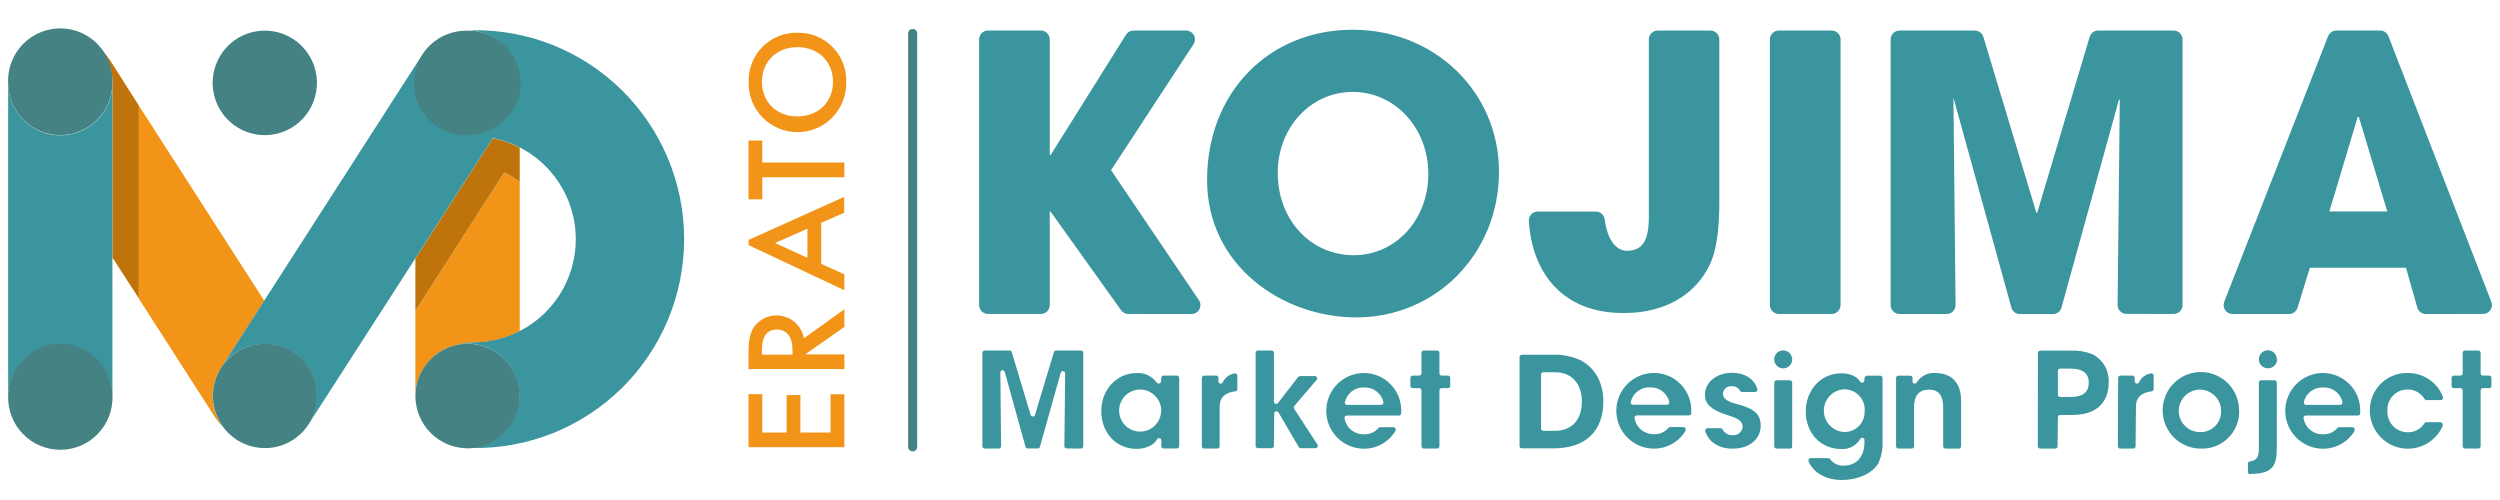
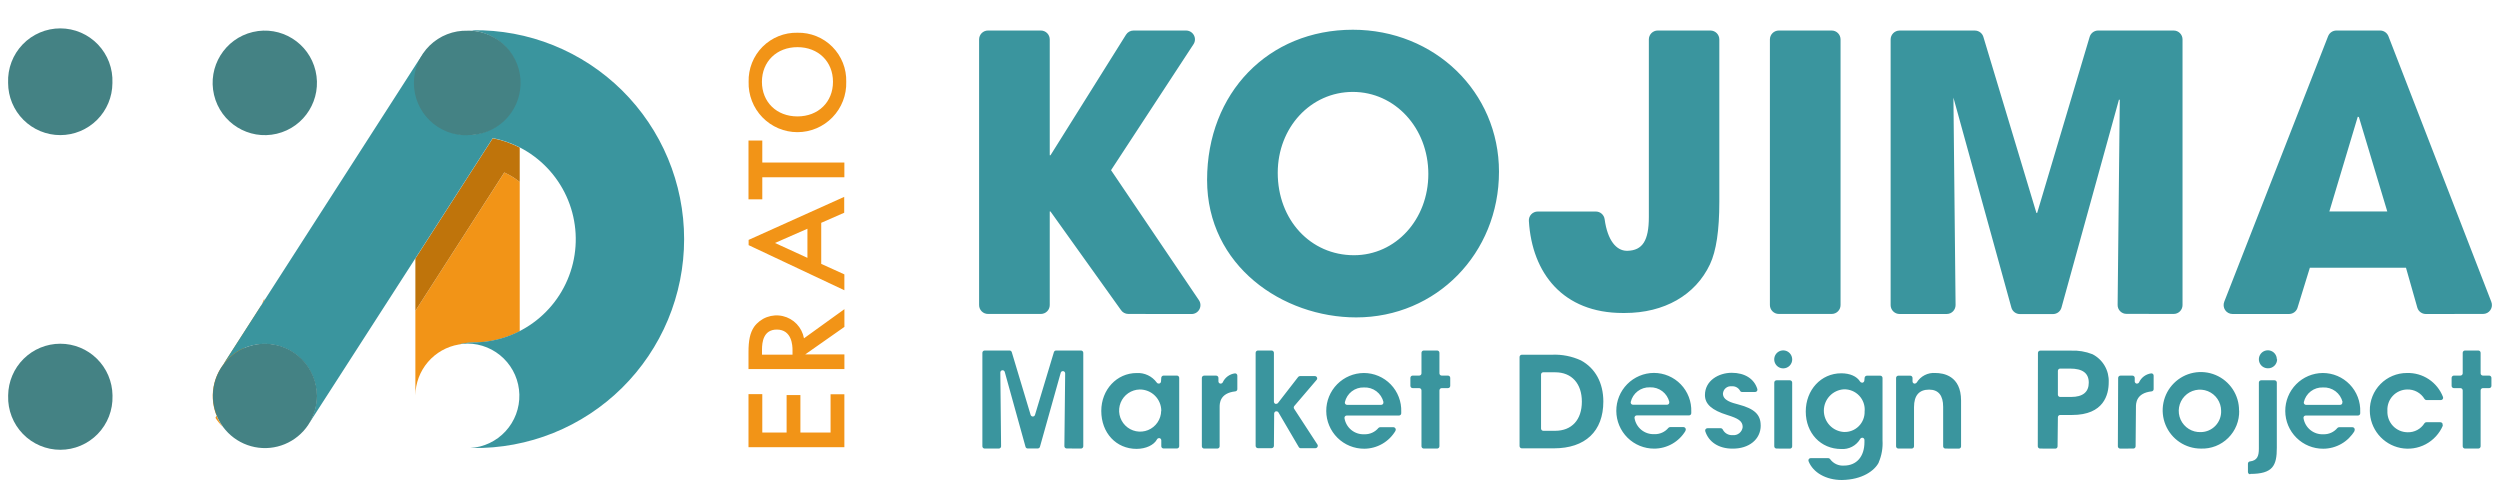
<svg xmlns="http://www.w3.org/2000/svg" width="230" height="46" viewBox="0 0 230 46" fill="none">
  <path d="M70.131 36.259V39.795H72.368V36.347H73.637V39.795H76.413V36.27H77.682V41.144H68.862V36.259H70.131ZM68.862 32.4C68.862 31.328 68.996 30.638 69.378 30.067C69.674 29.662 70.082 29.352 70.551 29.177C71.021 29.002 71.531 28.968 72.02 29.081C72.508 29.193 72.953 29.447 73.299 29.81C73.644 30.174 73.876 30.63 73.966 31.125L77.686 28.442V30.075L74.077 32.607H77.686V33.956H68.862V32.4ZM72.911 32.627V32.201C72.911 31.818 72.869 30.32 71.466 30.32C70.223 30.32 70.104 31.5 70.104 32.163V32.627H72.911ZM75.553 20.499V24.277L77.682 25.243V26.703L68.873 22.553V22.07L77.667 18.112V19.572L75.553 20.499ZM74.283 21.044L71.297 22.354L74.283 23.722V21.044ZM70.131 14.955H77.682V16.308H70.131V18.338H68.862V12.928H70.131V14.955ZM73.366 3.012C73.96 2.998 74.551 3.106 75.103 3.328C75.655 3.55 76.156 3.882 76.575 4.304C76.995 4.726 77.325 5.23 77.545 5.783C77.765 6.337 77.87 6.93 77.854 7.526C77.872 8.128 77.769 8.727 77.551 9.288C77.333 9.85 77.005 10.362 76.586 10.794C76.168 11.226 75.667 11.569 75.113 11.804C74.56 12.038 73.965 12.159 73.364 12.159C72.763 12.159 72.168 12.038 71.614 11.804C71.061 11.569 70.56 11.226 70.141 10.794C69.722 10.362 69.394 9.85 69.177 9.288C68.959 8.727 68.856 8.128 68.873 7.526C68.858 6.93 68.964 6.337 69.184 5.783C69.404 5.229 69.734 4.726 70.154 4.304C70.575 3.882 71.076 3.55 71.628 3.328C72.18 3.106 72.771 2.998 73.366 3.012ZM73.366 4.338C71.454 4.338 70.097 5.663 70.097 7.526C70.097 9.388 71.446 10.71 73.366 10.71C75.285 10.71 76.635 9.384 76.635 7.526C76.635 5.667 75.285 4.338 73.366 4.338Z" fill="#F29417" />
-   <path d="M83.968 41.527C83.856 41.527 83.749 41.483 83.67 41.404C83.591 41.325 83.547 41.217 83.547 41.106V3.123C83.541 3.064 83.548 3.005 83.567 2.95C83.585 2.894 83.615 2.843 83.654 2.799C83.694 2.756 83.742 2.721 83.796 2.697C83.849 2.673 83.907 2.661 83.966 2.661C84.024 2.661 84.082 2.673 84.136 2.697C84.189 2.721 84.237 2.756 84.277 2.799C84.316 2.843 84.346 2.894 84.365 2.95C84.383 3.005 84.39 3.064 84.384 3.123V41.106C84.385 41.161 84.374 41.215 84.354 41.267C84.333 41.318 84.302 41.364 84.264 41.403C84.225 41.443 84.179 41.474 84.128 41.495C84.077 41.516 84.023 41.527 83.968 41.527Z" fill="#448284" />
  <path d="M103.799 28.883C103.661 28.882 103.526 28.847 103.406 28.78C103.285 28.713 103.184 28.617 103.111 28.5L96.646 19.457H96.577V28.067C96.576 28.283 96.49 28.49 96.337 28.643C96.185 28.796 95.978 28.882 95.763 28.883H90.892C90.676 28.883 90.469 28.797 90.316 28.644C90.163 28.491 90.077 28.283 90.077 28.067V3.629C90.077 3.521 90.097 3.415 90.138 3.315C90.179 3.216 90.239 3.125 90.314 3.049C90.39 2.973 90.48 2.912 90.579 2.871C90.678 2.83 90.784 2.809 90.892 2.809H95.763C95.979 2.81 96.186 2.896 96.339 3.05C96.491 3.204 96.577 3.412 96.577 3.629V14.284H96.646L103.593 3.192C103.666 3.075 103.767 2.978 103.888 2.911C104.008 2.844 104.143 2.809 104.281 2.809H109.121C109.269 2.81 109.413 2.85 109.54 2.926C109.666 3.003 109.77 3.111 109.84 3.242C109.91 3.371 109.942 3.518 109.935 3.665C109.928 3.812 109.88 3.955 109.798 4.077L102.216 15.656L110.291 27.603C110.378 27.726 110.429 27.869 110.439 28.019C110.449 28.169 110.418 28.318 110.349 28.451C110.279 28.584 110.175 28.696 110.047 28.773C109.919 28.851 109.772 28.891 109.622 28.89L103.799 28.883ZM137.907 15.798C137.907 8.472 132 2.736 124.46 2.736C116.691 2.736 111.052 8.548 111.052 16.556C111.052 24.473 118.026 29.201 124.77 29.201C132.137 29.201 137.907 23.319 137.907 15.798ZM131.407 16.005C131.407 20.197 128.402 23.48 124.564 23.48C120.564 23.48 117.552 20.223 117.552 15.901C117.552 11.725 120.587 8.456 124.46 8.456C128.333 8.456 131.407 11.771 131.407 16.005ZM168.516 28.883C168.732 28.883 168.939 28.797 169.092 28.644C169.245 28.491 169.331 28.283 169.331 28.067V3.629C169.331 3.521 169.31 3.415 169.27 3.315C169.229 3.216 169.169 3.125 169.093 3.049C169.018 2.973 168.928 2.912 168.829 2.871C168.73 2.83 168.623 2.809 168.516 2.809H163.649C163.432 2.809 163.224 2.895 163.071 3.049C162.917 3.203 162.831 3.411 162.831 3.629V28.067C162.832 28.283 162.918 28.49 163.071 28.643C163.223 28.796 163.43 28.882 163.645 28.883H168.516ZM199.978 28.883C200.194 28.883 200.401 28.797 200.554 28.644C200.707 28.491 200.793 28.283 200.793 28.067V3.629C200.793 3.521 200.772 3.415 200.732 3.315C200.691 3.216 200.631 3.125 200.555 3.049C200.48 2.973 200.39 2.912 200.291 2.871C200.192 2.83 200.085 2.809 199.978 2.809H193.012C192.839 2.812 192.672 2.871 192.534 2.976C192.397 3.082 192.296 3.228 192.247 3.395L187.419 19.591H187.35L182.471 3.395C182.421 3.229 182.321 3.084 182.183 2.979C182.046 2.875 181.879 2.816 181.707 2.812H174.752C174.536 2.813 174.329 2.9 174.176 3.054C174.023 3.208 173.938 3.416 173.938 3.632V28.07C173.939 28.287 174.025 28.494 174.177 28.646C174.33 28.799 174.536 28.886 174.752 28.887H179.099C179.206 28.887 179.313 28.865 179.412 28.824C179.511 28.782 179.601 28.722 179.676 28.645C179.829 28.488 179.914 28.278 179.913 28.059L179.715 8.981L185.048 28.3C185.096 28.471 185.199 28.622 185.341 28.729C185.482 28.836 185.655 28.894 185.832 28.894H188.891C189.065 28.891 189.233 28.831 189.371 28.724C189.509 28.617 189.608 28.469 189.655 28.3L194.951 9.142L195.019 9.211L194.821 28.047C194.819 28.156 194.838 28.263 194.878 28.364C194.918 28.465 194.978 28.556 195.054 28.633C195.13 28.71 195.22 28.771 195.32 28.813C195.42 28.855 195.527 28.876 195.635 28.875L199.978 28.883ZM228.435 28.883C228.569 28.884 228.701 28.852 228.819 28.791C228.938 28.729 229.04 28.639 229.115 28.528C229.191 28.417 229.238 28.29 229.253 28.157C229.268 28.023 229.249 27.889 229.2 27.764L219.733 3.326C219.672 3.173 219.566 3.042 219.43 2.95C219.294 2.857 219.133 2.808 218.969 2.809H214.954C214.79 2.807 214.629 2.856 214.493 2.947C214.356 3.039 214.251 3.17 214.189 3.322L204.631 27.76C204.582 27.885 204.563 28.02 204.577 28.153C204.591 28.287 204.637 28.415 204.711 28.526C204.786 28.637 204.887 28.729 205.005 28.791C205.123 28.854 205.255 28.887 205.388 28.887H210.595C210.762 28.886 210.925 28.834 211.062 28.738C211.198 28.642 211.302 28.507 211.36 28.35L212.507 24.63H221.35L222.402 28.331C222.456 28.492 222.559 28.632 222.696 28.731C222.833 28.831 222.997 28.885 223.167 28.887L228.435 28.883ZM216.915 10.736L217.019 10.771L219.63 19.457H214.3L216.915 10.736ZM157.379 2.809H152.508C152.401 2.809 152.295 2.83 152.196 2.871C152.096 2.912 152.007 2.973 151.931 3.049C151.855 3.125 151.795 3.216 151.755 3.315C151.714 3.415 151.693 3.521 151.694 3.629V19.971C151.694 22.147 151.105 23.036 149.732 23.074H149.648C148.715 23.051 147.897 22.151 147.626 20.166C147.599 19.971 147.502 19.791 147.354 19.662C147.206 19.532 147.016 19.461 146.819 19.461H141.466C141.355 19.461 141.245 19.484 141.144 19.528C141.042 19.572 140.95 19.637 140.874 19.718C140.798 19.798 140.739 19.893 140.702 19.997C140.664 20.102 140.649 20.212 140.656 20.323C140.943 25.147 143.81 28.795 149.296 28.795H149.476C153.101 28.795 155.976 27.162 157.318 24.316C157.895 23.086 158.178 21.204 158.178 18.568V3.625C158.177 3.411 158.093 3.207 157.944 3.054C157.795 2.902 157.592 2.814 157.379 2.809ZM99.452 41.267C99.507 41.267 99.56 41.245 99.599 41.206C99.639 41.167 99.661 41.115 99.662 41.06V32.458C99.662 32.402 99.64 32.348 99.601 32.309C99.561 32.269 99.508 32.247 99.452 32.247H97.158C97.113 32.248 97.07 32.262 97.034 32.289C96.999 32.316 96.972 32.354 96.959 32.396L95.22 38.171C95.207 38.214 95.18 38.251 95.145 38.278C95.109 38.305 95.066 38.32 95.021 38.32C94.976 38.32 94.932 38.305 94.895 38.278C94.859 38.252 94.832 38.214 94.818 38.171L93.082 32.396C93.069 32.353 93.042 32.316 93.005 32.289C92.969 32.262 92.925 32.247 92.88 32.247H90.586C90.531 32.248 90.478 32.271 90.44 32.31C90.401 32.349 90.379 32.403 90.379 32.458V41.06C90.379 41.115 90.401 41.167 90.44 41.206C90.478 41.245 90.531 41.267 90.586 41.267H91.893C91.948 41.266 92 41.244 92.039 41.205C92.059 41.186 92.075 41.163 92.085 41.137C92.096 41.111 92.101 41.084 92.1 41.056L92.031 34.274C92.029 34.223 92.047 34.174 92.079 34.135C92.111 34.096 92.157 34.071 92.207 34.063H92.237C92.282 34.063 92.326 34.078 92.362 34.105C92.398 34.132 92.424 34.169 92.436 34.213L94.348 41.109C94.36 41.153 94.386 41.191 94.422 41.218C94.458 41.245 94.502 41.259 94.547 41.259H95.472C95.518 41.259 95.562 41.244 95.599 41.216C95.636 41.189 95.662 41.15 95.675 41.106L97.586 34.293C97.598 34.25 97.624 34.211 97.66 34.184C97.696 34.157 97.74 34.143 97.785 34.144H97.816C97.866 34.151 97.912 34.176 97.945 34.215C97.978 34.254 97.996 34.303 97.995 34.354L97.923 41.048C97.923 41.104 97.945 41.158 97.984 41.197C98.024 41.237 98.077 41.259 98.133 41.259L99.452 41.267ZM106.445 40.42C106.463 40.386 106.489 40.359 106.521 40.339C106.554 40.319 106.591 40.309 106.628 40.309H106.678C106.724 40.319 106.765 40.345 106.794 40.382C106.823 40.419 106.839 40.465 106.839 40.512V41.052C106.839 41.107 106.86 41.16 106.899 41.198C106.938 41.237 106.99 41.259 107.045 41.259H108.28C108.335 41.259 108.387 41.237 108.426 41.198C108.465 41.16 108.487 41.107 108.487 41.052V34.764C108.487 34.709 108.465 34.656 108.426 34.617C108.388 34.577 108.335 34.555 108.28 34.554H107.045C107.016 34.555 106.988 34.561 106.962 34.573C106.936 34.585 106.913 34.602 106.893 34.623C106.874 34.644 106.858 34.669 106.848 34.696C106.838 34.722 106.834 34.751 106.835 34.78L106.812 35.098C106.809 35.142 106.792 35.184 106.764 35.217C106.736 35.251 106.698 35.275 106.655 35.285H106.605C106.57 35.288 106.534 35.282 106.502 35.266C106.47 35.251 106.442 35.227 106.422 35.197C106.211 34.907 105.931 34.674 105.607 34.521C105.283 34.367 104.925 34.298 104.568 34.32C102.744 34.32 101.318 35.852 101.318 37.803C101.318 39.83 102.687 41.297 104.568 41.297C105.432 41.293 106.162 40.945 106.445 40.42ZM106.827 37.799C106.822 38.18 106.705 38.551 106.49 38.865C106.276 39.18 105.974 39.424 105.621 39.568C105.269 39.711 104.883 39.748 104.51 39.672C104.137 39.597 103.795 39.413 103.526 39.144C103.257 38.875 103.073 38.532 102.997 38.159C102.921 37.786 102.957 37.398 103.099 37.045C103.242 36.692 103.485 36.389 103.798 36.173C104.112 35.958 104.482 35.839 104.862 35.833C105.121 35.832 105.377 35.882 105.617 35.98C105.856 36.078 106.074 36.222 106.258 36.405C106.441 36.587 106.587 36.805 106.687 37.044C106.787 37.283 106.838 37.54 106.839 37.799H106.827ZM111.996 41.267C112.051 41.267 112.104 41.245 112.144 41.206C112.183 41.167 112.206 41.115 112.207 41.06V37.45C112.207 37.132 112.207 36.163 113.652 36.006C113.702 36 113.749 35.976 113.783 35.938C113.817 35.899 113.836 35.85 113.835 35.799V34.557C113.835 34.527 113.828 34.497 113.816 34.469C113.803 34.442 113.785 34.417 113.763 34.397C113.72 34.362 113.665 34.346 113.61 34.35C113.368 34.383 113.139 34.476 112.943 34.621C112.747 34.767 112.591 34.96 112.49 35.182C112.471 35.215 112.445 35.242 112.412 35.261C112.38 35.279 112.343 35.289 112.306 35.289H112.252C112.208 35.278 112.168 35.251 112.14 35.214C112.111 35.178 112.096 35.133 112.096 35.086V34.768C112.096 34.713 112.074 34.66 112.035 34.62C111.997 34.581 111.944 34.558 111.889 34.557H110.78C110.725 34.557 110.671 34.58 110.632 34.619C110.592 34.659 110.57 34.712 110.57 34.768V41.06C110.571 41.115 110.594 41.167 110.633 41.206C110.672 41.245 110.725 41.267 110.78 41.267H111.996ZM121.023 41.232C121.061 41.231 121.098 41.22 121.131 41.2C121.163 41.18 121.189 41.151 121.207 41.117C121.226 41.085 121.237 41.048 121.237 41.01C121.237 40.972 121.226 40.935 121.207 40.903L119.058 37.604C119.034 37.565 119.023 37.52 119.026 37.474C119.03 37.428 119.047 37.385 119.077 37.351L121.126 34.952C121.154 34.922 121.172 34.884 121.179 34.843C121.185 34.802 121.179 34.76 121.162 34.723C121.145 34.685 121.117 34.654 121.082 34.632C121.047 34.61 121.007 34.599 120.966 34.6H119.601C119.568 34.599 119.535 34.607 119.505 34.621C119.475 34.636 119.449 34.657 119.429 34.684L117.578 37.071C117.559 37.097 117.533 37.118 117.504 37.133C117.475 37.147 117.443 37.155 117.41 37.155H117.341C117.3 37.14 117.264 37.113 117.238 37.076C117.213 37.04 117.2 36.996 117.2 36.952V32.462C117.2 32.405 117.177 32.35 117.137 32.31C117.097 32.27 117.042 32.247 116.986 32.247H115.728C115.672 32.248 115.618 32.271 115.579 32.311C115.54 32.351 115.518 32.405 115.518 32.462V41.017C115.518 41.074 115.54 41.128 115.579 41.168C115.618 41.208 115.672 41.231 115.728 41.232H116.986C117.042 41.232 117.097 41.209 117.137 41.169C117.177 41.129 117.2 41.075 117.2 41.017L117.223 38.048C117.223 38.001 117.239 37.956 117.267 37.919C117.295 37.881 117.335 37.854 117.38 37.841H117.437C117.474 37.841 117.51 37.851 117.542 37.869C117.574 37.887 117.601 37.913 117.62 37.945L119.486 41.129C119.505 41.161 119.532 41.188 119.564 41.206C119.596 41.225 119.632 41.235 119.67 41.236L121.023 41.232ZM128.379 39.627C128.399 39.594 128.409 39.557 128.409 39.519C128.409 39.481 128.399 39.444 128.379 39.412C128.361 39.38 128.335 39.353 128.304 39.334C128.272 39.315 128.236 39.305 128.199 39.305H126.968C126.94 39.305 126.911 39.312 126.885 39.323C126.858 39.335 126.835 39.352 126.815 39.374C126.657 39.563 126.458 39.714 126.232 39.814C126.007 39.914 125.762 39.962 125.516 39.952C125.082 39.973 124.657 39.833 124.32 39.558C123.984 39.284 123.76 38.895 123.692 38.466C123.688 38.436 123.691 38.406 123.699 38.378C123.708 38.35 123.722 38.324 123.741 38.301C123.761 38.278 123.785 38.26 123.812 38.248C123.839 38.235 123.868 38.228 123.898 38.228H128.708C128.761 38.228 128.813 38.207 128.851 38.17C128.89 38.133 128.912 38.082 128.914 38.029C128.914 37.983 128.914 37.937 128.914 37.887C128.931 37.424 128.854 36.962 128.688 36.53C128.523 36.097 128.272 35.702 127.951 35.369C127.63 35.036 127.245 34.771 126.819 34.59C126.393 34.409 125.936 34.316 125.473 34.316C124.552 34.321 123.67 34.692 123.021 35.348C122.372 36.005 122.011 36.892 122.015 37.816C122.02 38.74 122.39 39.624 123.045 40.274C123.7 40.924 124.586 41.286 125.508 41.282C126.09 41.28 126.662 41.126 127.167 40.836C127.673 40.546 128.094 40.129 128.391 39.627H128.379ZM127.27 36.994C127.278 37.025 127.278 37.057 127.271 37.087C127.263 37.118 127.249 37.147 127.228 37.171C127.209 37.195 127.185 37.214 127.157 37.227C127.129 37.241 127.099 37.248 127.068 37.247H123.933C123.901 37.248 123.87 37.241 123.842 37.228C123.813 37.214 123.788 37.195 123.768 37.171C123.749 37.146 123.736 37.117 123.729 37.087C123.722 37.056 123.723 37.025 123.73 36.994C123.821 36.599 124.046 36.249 124.367 36.002C124.688 35.756 125.085 35.63 125.489 35.646C125.898 35.626 126.3 35.75 126.628 35.996C126.955 36.243 127.186 36.596 127.282 36.994H127.27ZM132.218 41.267C132.273 41.267 132.326 41.245 132.365 41.206C132.404 41.167 132.427 41.115 132.428 41.06V35.918C132.428 35.862 132.45 35.809 132.488 35.77C132.527 35.731 132.579 35.708 132.634 35.707H133.212C133.239 35.707 133.267 35.703 133.292 35.692C133.317 35.682 133.341 35.667 133.36 35.648C133.38 35.628 133.395 35.605 133.406 35.58C133.417 35.555 133.422 35.528 133.422 35.5V34.764C133.422 34.709 133.4 34.655 133.361 34.615C133.321 34.576 133.268 34.554 133.212 34.554H132.634C132.58 34.554 132.527 34.532 132.489 34.493C132.45 34.454 132.428 34.402 132.428 34.347V32.458C132.428 32.402 132.406 32.348 132.366 32.309C132.327 32.269 132.274 32.247 132.218 32.247H130.987C130.931 32.247 130.877 32.269 130.838 32.309C130.799 32.348 130.776 32.402 130.776 32.458V34.347C130.776 34.402 130.755 34.454 130.716 34.493C130.677 34.532 130.625 34.554 130.57 34.554H129.966C129.91 34.554 129.857 34.576 129.817 34.615C129.778 34.655 129.756 34.709 129.756 34.764V35.5C129.757 35.555 129.779 35.608 129.818 35.647C129.858 35.685 129.911 35.707 129.966 35.707H130.57C130.625 35.708 130.678 35.731 130.716 35.77C130.755 35.809 130.776 35.862 130.776 35.918V41.06C130.777 41.115 130.8 41.167 130.839 41.206C130.879 41.245 130.932 41.267 130.987 41.267H132.218ZM142.954 41.247C145.848 41.247 147.507 39.676 147.507 36.941C147.507 35.228 146.773 33.875 145.443 33.155C144.612 32.774 143.702 32.595 142.789 32.634H140.013C139.958 32.633 139.905 32.654 139.865 32.692C139.825 32.73 139.801 32.782 139.799 32.837V41.044C139.801 41.1 139.825 41.152 139.865 41.19C139.905 41.228 139.958 41.248 140.013 41.247H142.954ZM143.084 34.251C144.594 34.251 145.531 35.285 145.531 36.952C145.531 38.619 144.609 39.634 143.068 39.634H141.99C141.935 39.635 141.882 39.615 141.842 39.577C141.802 39.539 141.778 39.486 141.776 39.431V34.45C141.777 34.423 141.782 34.395 141.794 34.37C141.805 34.345 141.821 34.322 141.841 34.304C141.86 34.285 141.884 34.27 141.91 34.26C141.935 34.251 141.963 34.246 141.99 34.247L143.084 34.251ZM155.062 39.615C155.082 39.583 155.092 39.546 155.092 39.508C155.092 39.47 155.082 39.433 155.062 39.401C155.044 39.368 155.017 39.341 154.985 39.322C154.953 39.303 154.916 39.293 154.878 39.293H153.651C153.622 39.294 153.593 39.3 153.566 39.312C153.539 39.324 153.515 39.341 153.494 39.362C153.337 39.552 153.139 39.703 152.914 39.803C152.689 39.904 152.444 39.951 152.198 39.941C151.765 39.961 151.34 39.821 151.003 39.547C150.667 39.273 150.443 38.883 150.375 38.454C150.371 38.425 150.374 38.395 150.382 38.367C150.391 38.338 150.405 38.312 150.424 38.289C150.443 38.267 150.467 38.248 150.495 38.235C150.522 38.223 150.551 38.216 150.581 38.217H155.387C155.441 38.218 155.493 38.197 155.533 38.16C155.572 38.123 155.595 38.072 155.597 38.017V37.879C155.614 37.416 155.537 36.955 155.371 36.522C155.206 36.09 154.955 35.695 154.634 35.361C154.313 35.028 153.928 34.763 153.502 34.582C153.076 34.401 152.619 34.308 152.156 34.308C151.235 34.313 150.353 34.685 149.704 35.342C149.056 35.999 148.695 36.887 148.7 37.81C148.705 38.734 149.076 39.618 149.731 40.268C150.387 40.917 151.273 41.279 152.195 41.274C152.775 41.271 153.346 41.118 153.85 40.83C154.354 40.541 154.776 40.127 155.073 39.627L155.062 39.615ZM153.571 36.983C153.577 37.014 153.577 37.045 153.57 37.076C153.562 37.106 153.549 37.135 153.529 37.159C153.51 37.183 153.485 37.203 153.457 37.216C153.43 37.229 153.399 37.236 153.368 37.236H150.233C150.202 37.236 150.171 37.229 150.142 37.216C150.114 37.203 150.089 37.183 150.069 37.159C150.05 37.134 150.036 37.106 150.029 37.075C150.022 37.045 150.021 37.014 150.027 36.983C150.119 36.589 150.344 36.239 150.665 35.993C150.986 35.747 151.382 35.62 151.785 35.634C152.196 35.615 152.601 35.741 152.929 35.989C153.257 36.237 153.488 36.593 153.582 36.994L153.571 36.983ZM161.982 39.136C161.982 38.151 161.416 37.604 159.963 37.22C159.283 37.044 158.511 36.837 158.511 36.209C158.517 36.111 158.544 36.015 158.588 35.928C158.633 35.84 158.695 35.763 158.77 35.7C158.846 35.637 158.933 35.591 159.027 35.563C159.121 35.535 159.22 35.527 159.317 35.538C159.47 35.524 159.624 35.555 159.76 35.627C159.896 35.7 160.008 35.81 160.082 35.944C160.099 35.98 160.125 36.01 160.158 36.031C160.192 36.052 160.23 36.063 160.269 36.063H161.478C161.51 36.063 161.541 36.055 161.57 36.04C161.599 36.025 161.624 36.004 161.643 35.978C161.662 35.952 161.675 35.922 161.681 35.891C161.687 35.859 161.685 35.826 161.676 35.795C161.393 34.856 160.529 34.297 159.321 34.297C158.113 34.297 156.855 35.017 156.855 36.347C156.855 37.178 157.49 37.742 158.912 38.182C159.891 38.489 160.327 38.722 160.327 39.289C160.302 39.511 160.19 39.714 160.016 39.854C159.841 39.993 159.619 40.058 159.398 40.033C159.214 40.045 159.03 40.003 158.869 39.912C158.709 39.821 158.579 39.684 158.495 39.519C158.478 39.483 158.451 39.452 158.417 39.431C158.383 39.409 158.344 39.397 158.304 39.397H157.081C157.048 39.397 157.016 39.405 156.987 39.42C156.958 39.435 156.933 39.457 156.913 39.483C156.894 39.509 156.881 39.54 156.876 39.572C156.87 39.604 156.872 39.638 156.882 39.669C157.203 40.676 158.136 41.274 159.382 41.274C160.915 41.293 161.986 40.412 161.986 39.148L161.982 39.136ZM172.84 42.542C173.114 41.905 173.234 41.212 173.192 40.519V34.772C173.192 34.716 173.17 34.663 173.131 34.623C173.091 34.584 173.038 34.561 172.982 34.561H171.751C171.722 34.563 171.693 34.57 171.667 34.583C171.64 34.595 171.617 34.613 171.597 34.634C171.578 34.656 171.563 34.681 171.553 34.709C171.543 34.737 171.539 34.766 171.54 34.795L171.518 35.025C171.512 35.068 171.494 35.108 171.465 35.14C171.436 35.172 171.399 35.195 171.357 35.205H171.311C171.276 35.205 171.24 35.197 171.209 35.18C171.178 35.163 171.151 35.139 171.131 35.109C170.825 34.615 170.191 34.343 169.392 34.343C167.534 34.343 166.13 35.876 166.13 37.86C166.13 39.845 167.503 41.309 169.392 41.309C169.738 41.333 170.085 41.26 170.393 41.098C170.701 40.937 170.958 40.692 171.135 40.393C171.152 40.357 171.178 40.327 171.212 40.306C171.245 40.285 171.283 40.274 171.323 40.274H171.368C171.414 40.285 171.455 40.31 171.484 40.347C171.514 40.384 171.529 40.43 171.529 40.477V40.676C171.529 42.006 170.806 42.834 169.644 42.834C169.398 42.852 169.151 42.807 168.928 42.702C168.704 42.597 168.511 42.437 168.367 42.236C168.348 42.208 168.322 42.185 168.292 42.17C168.262 42.155 168.229 42.147 168.195 42.148H166.582C166.548 42.147 166.514 42.155 166.484 42.17C166.454 42.185 166.429 42.208 166.41 42.236C166.39 42.264 166.378 42.297 166.374 42.331C166.37 42.365 166.374 42.399 166.387 42.431C166.8 43.481 168 44.16 169.445 44.16C171.349 44.136 172.466 43.286 172.844 42.554L172.84 42.542ZM171.544 37.826C171.556 38.08 171.514 38.335 171.422 38.572C171.33 38.81 171.19 39.026 171.01 39.206C170.83 39.386 170.615 39.527 170.377 39.619C170.14 39.711 169.887 39.753 169.633 39.742C169.135 39.71 168.667 39.49 168.326 39.126C167.984 38.761 167.794 38.28 167.794 37.78C167.794 37.28 167.984 36.798 168.326 36.434C168.667 36.069 169.135 35.849 169.633 35.818C169.895 35.81 170.156 35.857 170.399 35.957C170.642 36.056 170.861 36.207 171.042 36.397C171.223 36.588 171.361 36.815 171.449 37.063C171.536 37.311 171.57 37.575 171.548 37.837L171.544 37.826ZM180.212 41.274C180.266 41.274 180.319 41.252 180.358 41.214C180.396 41.175 180.418 41.122 180.418 41.067V36.853C180.418 34.554 178.774 34.316 178.063 34.316C177.722 34.288 177.379 34.355 177.074 34.511C176.769 34.666 176.513 34.904 176.335 35.197C176.315 35.226 176.289 35.249 176.258 35.265C176.228 35.281 176.194 35.29 176.159 35.289C176.14 35.293 176.121 35.293 176.102 35.289C176.059 35.276 176.021 35.25 175.995 35.214C175.968 35.178 175.953 35.135 175.953 35.09V34.772C175.953 34.717 175.931 34.664 175.892 34.624C175.854 34.585 175.801 34.562 175.746 34.561H174.649C174.593 34.561 174.54 34.584 174.5 34.623C174.461 34.663 174.439 34.716 174.439 34.772V41.06C174.44 41.115 174.462 41.167 174.501 41.206C174.541 41.245 174.594 41.267 174.649 41.267H175.88C175.935 41.267 175.988 41.245 176.027 41.206C176.067 41.167 176.089 41.115 176.09 41.06V37.45C176.09 36.385 176.557 35.845 177.478 35.845C178.334 35.845 178.77 36.377 178.77 37.427V41.06C178.77 41.115 178.792 41.167 178.831 41.206C178.869 41.245 178.922 41.267 178.977 41.267L180.212 41.274ZM164.674 41.274C164.729 41.274 164.781 41.252 164.82 41.214C164.859 41.175 164.88 41.122 164.88 41.067V35.197C164.88 35.142 164.859 35.089 164.82 35.05C164.781 35.01 164.729 34.988 164.674 34.987H163.439C163.384 34.988 163.331 35.01 163.293 35.05C163.254 35.089 163.232 35.142 163.232 35.197V41.06C163.232 41.115 163.254 41.167 163.293 41.206C163.332 41.245 163.384 41.267 163.439 41.267L164.674 41.274ZM164.88 33.063C164.88 32.899 164.832 32.739 164.741 32.603C164.65 32.467 164.521 32.361 164.37 32.298C164.218 32.236 164.052 32.219 163.892 32.252C163.732 32.284 163.584 32.363 163.469 32.479C163.354 32.595 163.275 32.743 163.244 32.904C163.213 33.065 163.229 33.231 163.293 33.383C163.356 33.534 163.462 33.663 163.598 33.753C163.735 33.844 163.895 33.892 164.058 33.891C164.167 33.891 164.275 33.869 164.376 33.827C164.477 33.785 164.568 33.723 164.645 33.646C164.722 33.568 164.782 33.476 164.823 33.374C164.864 33.273 164.885 33.165 164.884 33.055L164.88 33.063ZM189.089 41.274C189.144 41.274 189.197 41.252 189.235 41.214C189.274 41.175 189.296 41.122 189.296 41.067L189.326 38.385C189.326 38.33 189.348 38.278 189.387 38.239C189.426 38.2 189.478 38.178 189.533 38.178H190.63C193.567 38.178 194.002 36.293 194.002 35.167C194.026 34.639 193.898 34.115 193.633 33.657C193.368 33.2 192.977 32.829 192.507 32.588C191.874 32.339 191.195 32.226 190.516 32.258H187.698C187.643 32.26 187.59 32.282 187.551 32.322C187.513 32.361 187.491 32.414 187.491 32.469L187.476 41.06C187.477 41.115 187.5 41.167 187.539 41.206C187.578 41.245 187.631 41.267 187.686 41.267L189.089 41.274ZM190.454 33.91C191.601 33.91 192.167 34.331 192.167 35.201C192.167 36.071 191.62 36.519 190.542 36.519H189.533C189.478 36.519 189.426 36.497 189.387 36.459C189.348 36.42 189.326 36.367 189.326 36.312V34.117C189.326 34.062 189.348 34.009 189.387 33.971C189.426 33.932 189.478 33.91 189.533 33.91H190.454ZM196.27 41.267C196.324 41.267 196.377 41.245 196.416 41.206C196.454 41.167 196.476 41.115 196.476 41.06L196.507 37.45C196.507 37.132 196.507 36.163 197.952 36.006C198.003 36 198.049 35.976 198.083 35.938C198.117 35.899 198.136 35.85 198.135 35.799V34.557C198.136 34.527 198.129 34.497 198.117 34.469C198.104 34.441 198.086 34.416 198.063 34.397C198.02 34.362 197.965 34.346 197.91 34.35C197.668 34.383 197.439 34.476 197.243 34.621C197.047 34.767 196.891 34.96 196.79 35.182C196.771 35.215 196.745 35.242 196.712 35.261C196.68 35.279 196.643 35.289 196.606 35.289H196.553C196.508 35.278 196.468 35.251 196.44 35.214C196.411 35.178 196.396 35.133 196.396 35.086V34.768C196.396 34.713 196.374 34.66 196.336 34.62C196.297 34.581 196.244 34.558 196.189 34.557H195.081C195.025 34.557 194.971 34.58 194.932 34.619C194.892 34.659 194.87 34.712 194.87 34.768L194.843 41.063C194.844 41.119 194.867 41.171 194.906 41.21C194.946 41.249 194.999 41.27 195.054 41.27L196.27 41.267ZM205.992 37.776C205.998 37.078 205.796 36.395 205.413 35.812C205.03 35.23 204.483 34.774 203.842 34.504C203.2 34.233 202.493 34.16 201.81 34.292C201.126 34.425 200.498 34.758 200.004 35.25C199.51 35.741 199.172 36.368 199.035 37.052C198.897 37.736 198.965 38.445 199.23 39.09C199.495 39.735 199.945 40.287 200.524 40.675C201.102 41.063 201.783 41.27 202.479 41.27C202.943 41.288 203.406 41.21 203.839 41.041C204.272 40.872 204.666 40.616 204.996 40.288C205.327 39.961 205.586 39.569 205.76 39.137C205.933 38.705 206.016 38.242 206.004 37.776H205.992ZM204.344 37.799C204.353 38.051 204.31 38.302 204.221 38.537C204.131 38.772 203.995 38.987 203.821 39.169C203.648 39.351 203.439 39.496 203.209 39.597C202.978 39.697 202.73 39.75 202.479 39.753C202.09 39.77 201.705 39.67 201.373 39.465C201.042 39.261 200.779 38.962 200.618 38.607C200.458 38.252 200.407 37.856 200.472 37.472C200.538 37.088 200.717 36.732 200.986 36.45C201.255 36.168 201.602 35.973 201.982 35.891C202.362 35.808 202.759 35.842 203.12 35.987C203.481 36.132 203.791 36.382 204.009 36.705C204.227 37.028 204.344 37.409 204.344 37.799ZM207.021 43.6C209.112 43.6 209.468 42.834 209.468 41.19V35.197C209.468 35.141 209.445 35.088 209.406 35.048C209.367 35.009 209.313 34.987 209.257 34.987H208.026C207.97 34.987 207.917 35.009 207.878 35.048C207.838 35.088 207.816 35.141 207.816 35.197V41.27C207.816 41.941 207.678 42.37 206.994 42.451C206.943 42.455 206.896 42.479 206.862 42.518C206.828 42.556 206.809 42.606 206.81 42.657V43.424C206.812 43.48 206.834 43.533 206.872 43.573C206.911 43.611 206.963 43.631 207.017 43.631L207.021 43.6ZM216.606 39.627C216.625 39.594 216.634 39.557 216.634 39.519C216.634 39.482 216.625 39.445 216.606 39.412C216.588 39.38 216.562 39.352 216.531 39.333C216.499 39.315 216.463 39.305 216.426 39.305H215.195C215.166 39.305 215.138 39.312 215.111 39.323C215.085 39.335 215.061 39.352 215.042 39.374C214.884 39.563 214.686 39.714 214.461 39.814C214.236 39.914 213.992 39.962 213.746 39.952C213.312 39.974 212.886 39.834 212.55 39.559C212.213 39.285 211.99 38.895 211.922 38.466C211.917 38.437 211.918 38.407 211.926 38.378C211.934 38.349 211.948 38.323 211.968 38.301C211.988 38.278 212.013 38.26 212.041 38.248C212.068 38.235 212.098 38.228 212.129 38.228H216.935C216.989 38.228 217.041 38.207 217.079 38.169C217.118 38.131 217.14 38.079 217.141 38.025C217.141 37.983 217.141 37.937 217.141 37.887C217.157 37.424 217.081 36.962 216.915 36.53C216.749 36.097 216.499 35.702 216.177 35.369C215.856 35.036 215.471 34.771 215.046 34.59C214.62 34.409 214.162 34.316 213.7 34.316C212.778 34.321 211.896 34.693 211.248 35.35C210.6 36.007 210.239 36.894 210.244 37.818C210.249 38.742 210.62 39.626 211.275 40.275C211.931 40.925 212.817 41.287 213.738 41.282C214.322 41.281 214.896 41.127 215.403 40.837C215.911 40.547 216.334 40.13 216.633 39.627H216.606ZM215.493 36.994C215.5 37.025 215.501 37.056 215.494 37.087C215.488 37.117 215.474 37.146 215.455 37.171C215.435 37.195 215.41 37.214 215.381 37.228C215.353 37.241 215.322 37.248 215.291 37.247H212.155C212.125 37.248 212.094 37.241 212.066 37.227C212.038 37.214 212.014 37.195 211.995 37.171C211.974 37.147 211.96 37.118 211.953 37.087C211.945 37.057 211.945 37.025 211.953 36.994C212.043 36.599 212.269 36.249 212.59 36.002C212.911 35.756 213.307 35.63 213.711 35.646C214.123 35.623 214.529 35.745 214.86 35.991C215.19 36.238 215.424 36.593 215.52 36.994H215.493ZM224.711 39.132C224.724 39.101 224.73 39.066 224.726 39.032C224.723 38.998 224.712 38.966 224.693 38.937C224.674 38.909 224.648 38.885 224.618 38.869C224.588 38.853 224.554 38.845 224.52 38.845H223.224C223.19 38.845 223.156 38.853 223.126 38.869C223.096 38.885 223.071 38.909 223.052 38.937C222.888 39.201 222.657 39.416 222.383 39.562C222.109 39.708 221.802 39.779 221.492 39.768C221.24 39.766 220.991 39.713 220.76 39.612C220.529 39.51 220.32 39.363 220.147 39.179C219.975 38.995 219.841 38.778 219.754 38.541C219.667 38.304 219.629 38.051 219.641 37.799C219.626 37.55 219.661 37.301 219.744 37.066C219.827 36.831 219.956 36.615 220.124 36.432C220.292 36.248 220.496 36.101 220.722 35.998C220.949 35.895 221.194 35.839 221.442 35.833C221.765 35.819 222.085 35.893 222.369 36.047C222.654 36.201 222.891 36.429 223.056 36.707C223.075 36.737 223.101 36.762 223.133 36.78C223.164 36.797 223.199 36.806 223.235 36.807H224.562C224.596 36.807 224.63 36.798 224.66 36.782C224.69 36.766 224.715 36.743 224.734 36.715C224.753 36.687 224.765 36.655 224.769 36.622C224.773 36.588 224.769 36.554 224.757 36.523C224.5 35.855 224.042 35.284 223.447 34.888C222.852 34.493 222.148 34.293 221.435 34.316C220.982 34.315 220.534 34.404 220.116 34.579C219.698 34.754 219.319 35.01 219.002 35.334C218.684 35.657 218.434 36.041 218.266 36.462C218.098 36.883 218.016 37.334 218.024 37.788C218.029 38.596 218.311 39.378 218.825 40.002C219.338 40.625 220.05 41.052 220.841 41.211C221.632 41.369 222.454 41.248 223.167 40.87C223.879 40.491 224.44 39.877 224.753 39.132H224.711ZM228.007 41.267C228.062 41.267 228.115 41.245 228.154 41.206C228.194 41.167 228.216 41.115 228.217 41.06V35.918C228.217 35.862 228.239 35.808 228.279 35.769C228.318 35.729 228.372 35.707 228.427 35.707H229.005C229.032 35.707 229.059 35.702 229.084 35.691C229.109 35.681 229.132 35.666 229.151 35.646C229.17 35.627 229.185 35.604 229.195 35.579C229.206 35.554 229.211 35.527 229.211 35.5V34.764C229.211 34.709 229.19 34.656 229.151 34.617C229.112 34.577 229.06 34.555 229.005 34.554H228.427C228.4 34.554 228.373 34.549 228.347 34.539C228.322 34.529 228.299 34.514 228.279 34.494C228.259 34.475 228.244 34.452 228.233 34.427C228.223 34.401 228.217 34.374 228.217 34.347V32.458C228.217 32.403 228.195 32.349 228.157 32.31C228.118 32.271 228.066 32.248 228.011 32.247H226.776C226.721 32.248 226.668 32.271 226.629 32.31C226.591 32.349 226.569 32.403 226.569 32.458V34.347C226.568 34.402 226.546 34.455 226.506 34.493C226.467 34.532 226.414 34.554 226.359 34.554H225.755C225.7 34.555 225.647 34.577 225.609 34.617C225.57 34.656 225.548 34.709 225.548 34.764V35.5C225.548 35.555 225.57 35.608 225.609 35.646C225.648 35.685 225.7 35.707 225.755 35.707H226.359C226.415 35.707 226.468 35.729 226.508 35.769C226.547 35.808 226.569 35.862 226.569 35.918V41.06C226.57 41.115 226.593 41.167 226.632 41.206C226.672 41.245 226.724 41.267 226.78 41.267H228.007ZM209.468 33.055C209.468 32.892 209.419 32.732 209.328 32.596C209.238 32.459 209.109 32.353 208.958 32.291C208.807 32.228 208.641 32.212 208.481 32.244C208.32 32.276 208.173 32.355 208.058 32.47C207.942 32.586 207.864 32.733 207.832 32.894C207.8 33.054 207.816 33.221 207.879 33.372C207.941 33.523 208.047 33.653 208.183 33.744C208.319 33.834 208.478 33.883 208.642 33.883C208.752 33.887 208.863 33.868 208.966 33.828C209.069 33.788 209.164 33.728 209.243 33.65C209.323 33.573 209.386 33.481 209.429 33.379C209.472 33.276 209.494 33.166 209.494 33.055H209.468Z" fill="#3A959E" />
  <path d="M42.209 31.695C42.626 31.577 43.057 31.516 43.49 31.515C44.993 31.517 46.475 31.161 47.815 30.477V16.74C47.38 16.392 46.905 16.099 46.4 15.867L38.214 28.599V36.301C38.214 36.32 38.214 36.343 38.214 36.366C38.23 35.242 38.638 34.159 39.368 33.306C40.098 32.452 41.104 31.882 42.209 31.695Z" fill="#F29417" />
-   <path d="M20.573 33.488L24.313 27.668L12.77 9.706V27.473L19.824 38.447C20.013 38.741 20.235 39.012 20.485 39.255C19.877 38.417 19.556 37.403 19.572 36.367C19.587 35.33 19.939 34.327 20.573 33.508V33.488Z" fill="#F29417" />
-   <path d="M12.77 9.706L10.338 5.874C9.723 4.865 8.878 4.015 7.872 3.395C8.624 3.811 9.251 4.421 9.686 5.163C10.122 5.904 10.351 6.749 10.35 7.61C10.35 7.61 10.35 7.61 10.35 7.633C10.35 7.656 10.35 7.633 10.35 7.66V23.703L12.774 27.458V9.706H12.77Z" fill="#BF740B" />
+   <path d="M20.573 33.488L24.313 27.668V27.473L19.824 38.447C20.013 38.741 20.235 39.012 20.485 39.255C19.877 38.417 19.556 37.403 19.572 36.367C19.587 35.33 19.939 34.327 20.573 33.508V33.488Z" fill="#F29417" />
  <path d="M47.815 16.741V13.576C47.032 13.177 46.198 12.889 45.337 12.717L38.214 23.783V28.599L46.396 15.867C46.903 16.099 47.379 16.392 47.815 16.741Z" fill="#BF740B" />
-   <path d="M10.346 7.671C10.346 7.671 10.346 7.671 10.346 7.644C10.346 8.919 9.841 10.143 8.941 11.044C8.041 11.946 6.82 12.453 5.548 12.453C4.275 12.453 3.055 11.946 2.155 11.044C1.255 10.143 0.75 8.919 0.75 7.644V36.301C0.75 36.32 0.75 36.343 0.75 36.366C0.785 35.114 1.306 33.926 2.201 33.054C3.097 32.181 4.297 31.693 5.546 31.693C6.795 31.693 7.995 32.181 8.891 33.054C9.786 33.926 10.307 35.114 10.342 36.366C10.342 36.343 10.342 36.32 10.342 36.301V7.671H10.346Z" fill="#3A959E" />
  <path d="M43.49 2.809C43.418 2.809 43.345 2.809 43.272 2.809C44.347 2.869 45.371 3.29 46.178 4.004C46.984 4.718 47.528 5.684 47.72 6.746C47.912 7.807 47.741 8.903 47.236 9.855C46.731 10.808 45.92 11.562 44.935 11.997C43.949 12.431 42.846 12.52 41.804 12.25C40.762 11.979 39.841 11.365 39.19 10.505C38.539 9.646 38.196 8.592 38.216 7.513C38.236 6.435 38.618 5.394 39.3 4.56C39.021 4.861 38.766 5.182 38.535 5.521L24.313 27.653L20.573 33.473C21.322 32.518 22.404 31.883 23.601 31.695C24.798 31.508 26.022 31.781 27.026 32.461C28.03 33.14 28.74 34.176 29.014 35.359C29.287 36.542 29.103 37.785 28.499 38.837C28.53 38.795 28.564 38.753 28.591 38.711L38.214 23.767L45.337 12.702C46.198 12.873 47.032 13.162 47.815 13.56C49.708 14.531 51.219 16.112 52.107 18.049C52.994 19.986 53.205 22.166 52.706 24.237C52.206 26.309 51.026 28.152 49.354 29.469C47.682 30.787 45.617 31.502 43.49 31.5C43.057 31.501 42.626 31.561 42.209 31.68C42.476 31.632 42.746 31.608 43.016 31.607C44.263 31.615 45.457 32.109 46.346 32.985C47.236 33.86 47.75 35.048 47.781 36.297C47.812 37.546 47.357 38.757 46.511 39.676C45.666 40.594 44.498 41.147 43.253 41.217C43.33 41.217 43.41 41.217 43.49 41.217C46.031 41.253 48.554 40.782 50.912 39.833C53.27 38.883 55.416 37.473 57.226 35.685C59.035 33.897 60.472 31.766 61.453 29.417C62.434 27.067 62.939 24.546 62.939 21.999C62.939 19.452 62.434 16.931 61.453 14.582C60.472 12.232 59.035 10.101 57.226 8.313C55.416 6.525 53.27 5.116 50.912 4.166C48.554 3.216 46.031 2.746 43.49 2.782V2.809Z" fill="#3A959E" />
  <path d="M25.463 12.305C28.043 11.695 29.64 9.105 29.031 6.52C28.422 3.935 25.838 2.335 23.259 2.945C20.68 3.555 19.082 6.145 19.691 8.729C20.3 11.314 22.884 12.915 25.463 12.305Z" fill="#448284" />
  <path d="M43.016 12.43C44.28 12.452 45.501 11.973 46.415 11.098C47.328 10.222 47.859 9.021 47.893 7.754C47.927 6.488 47.46 5.26 46.595 4.336C45.73 3.413 44.536 2.87 43.272 2.824C43.188 2.824 43.1 2.824 43.016 2.824C42.374 2.806 41.736 2.917 41.137 3.151C40.539 3.384 39.994 3.736 39.533 4.184C39.073 4.633 38.707 5.169 38.457 5.762C38.207 6.354 38.079 6.991 38.079 7.635C38.079 8.278 38.207 8.915 38.457 9.508C38.707 10.101 39.073 10.637 39.533 11.085C39.994 11.534 40.539 11.885 41.137 12.119C41.736 12.352 42.374 12.463 43.016 12.445V12.43Z" fill="#448284" />
  <path d="M5.544 12.43C6.813 12.43 8.03 11.926 8.929 11.029C9.828 10.133 10.336 8.915 10.342 7.644C10.342 7.644 10.342 7.644 10.342 7.621C10.369 6.973 10.265 6.327 10.036 5.721C9.807 5.115 9.458 4.561 9.011 4.093C8.563 3.625 8.026 3.253 7.431 2.998C6.837 2.743 6.197 2.612 5.55 2.611C4.903 2.61 4.263 2.74 3.668 2.994C3.072 3.247 2.534 3.618 2.086 4.085C1.637 4.552 1.287 5.104 1.057 5.71C0.827 6.316 0.721 6.962 0.746 7.61V7.633C0.749 8.906 1.256 10.126 2.155 11.025C3.055 11.925 4.273 12.43 5.544 12.43Z" fill="#448284" />
  <path d="M24.362 31.623C23.416 31.625 22.491 31.908 21.705 32.437C20.919 32.965 20.306 33.715 19.945 34.593C19.584 35.469 19.491 36.434 19.676 37.364C19.862 38.295 20.318 39.149 20.988 39.82C21.657 40.49 22.51 40.947 23.439 41.132C24.367 41.317 25.33 41.223 26.204 40.86C27.079 40.498 27.827 39.883 28.354 39.095C28.881 38.307 29.163 37.38 29.164 36.431C29.166 35.799 29.043 35.173 28.802 34.588C28.561 34.004 28.207 33.473 27.761 33.026C27.315 32.579 26.785 32.225 26.201 31.984C25.618 31.744 24.993 31.621 24.362 31.623Z" fill="#448284" />
-   <path d="M47.815 36.431C47.815 35.156 47.309 33.933 46.409 33.031C45.509 32.129 44.289 31.623 43.016 31.623C42.746 31.623 42.476 31.648 42.209 31.695C41.104 31.883 40.1 32.454 39.37 33.307C38.641 34.16 38.233 35.243 38.218 36.366C38.218 36.389 38.218 36.412 38.218 36.431C38.218 37.708 38.724 38.932 39.624 39.834C40.525 40.737 41.746 41.244 43.02 41.244C43.1 41.244 43.177 41.244 43.257 41.244C44.488 41.182 45.648 40.647 46.497 39.751C47.345 38.855 47.817 37.666 47.815 36.431Z" fill="#448284" />
  <path d="M5.544 31.623C4.283 31.623 3.074 32.122 2.176 33.009C1.279 33.897 0.767 35.103 0.75 36.366C0.75 36.389 0.75 36.412 0.75 36.431C0.731 37.074 0.842 37.715 1.075 38.314C1.308 38.914 1.659 39.46 2.107 39.922C2.554 40.383 3.089 40.75 3.681 41C4.272 41.251 4.908 41.38 5.55 41.38C6.192 41.38 6.827 41.251 7.419 41C8.01 40.75 8.545 40.383 8.993 39.922C9.44 39.46 9.791 38.914 10.024 38.314C10.257 37.715 10.368 37.074 10.35 36.431C10.35 36.412 10.35 36.389 10.35 36.366C10.332 35.101 9.817 33.894 8.918 33.006C8.019 32.118 6.806 31.621 5.544 31.623Z" fill="#448284" />
</svg>